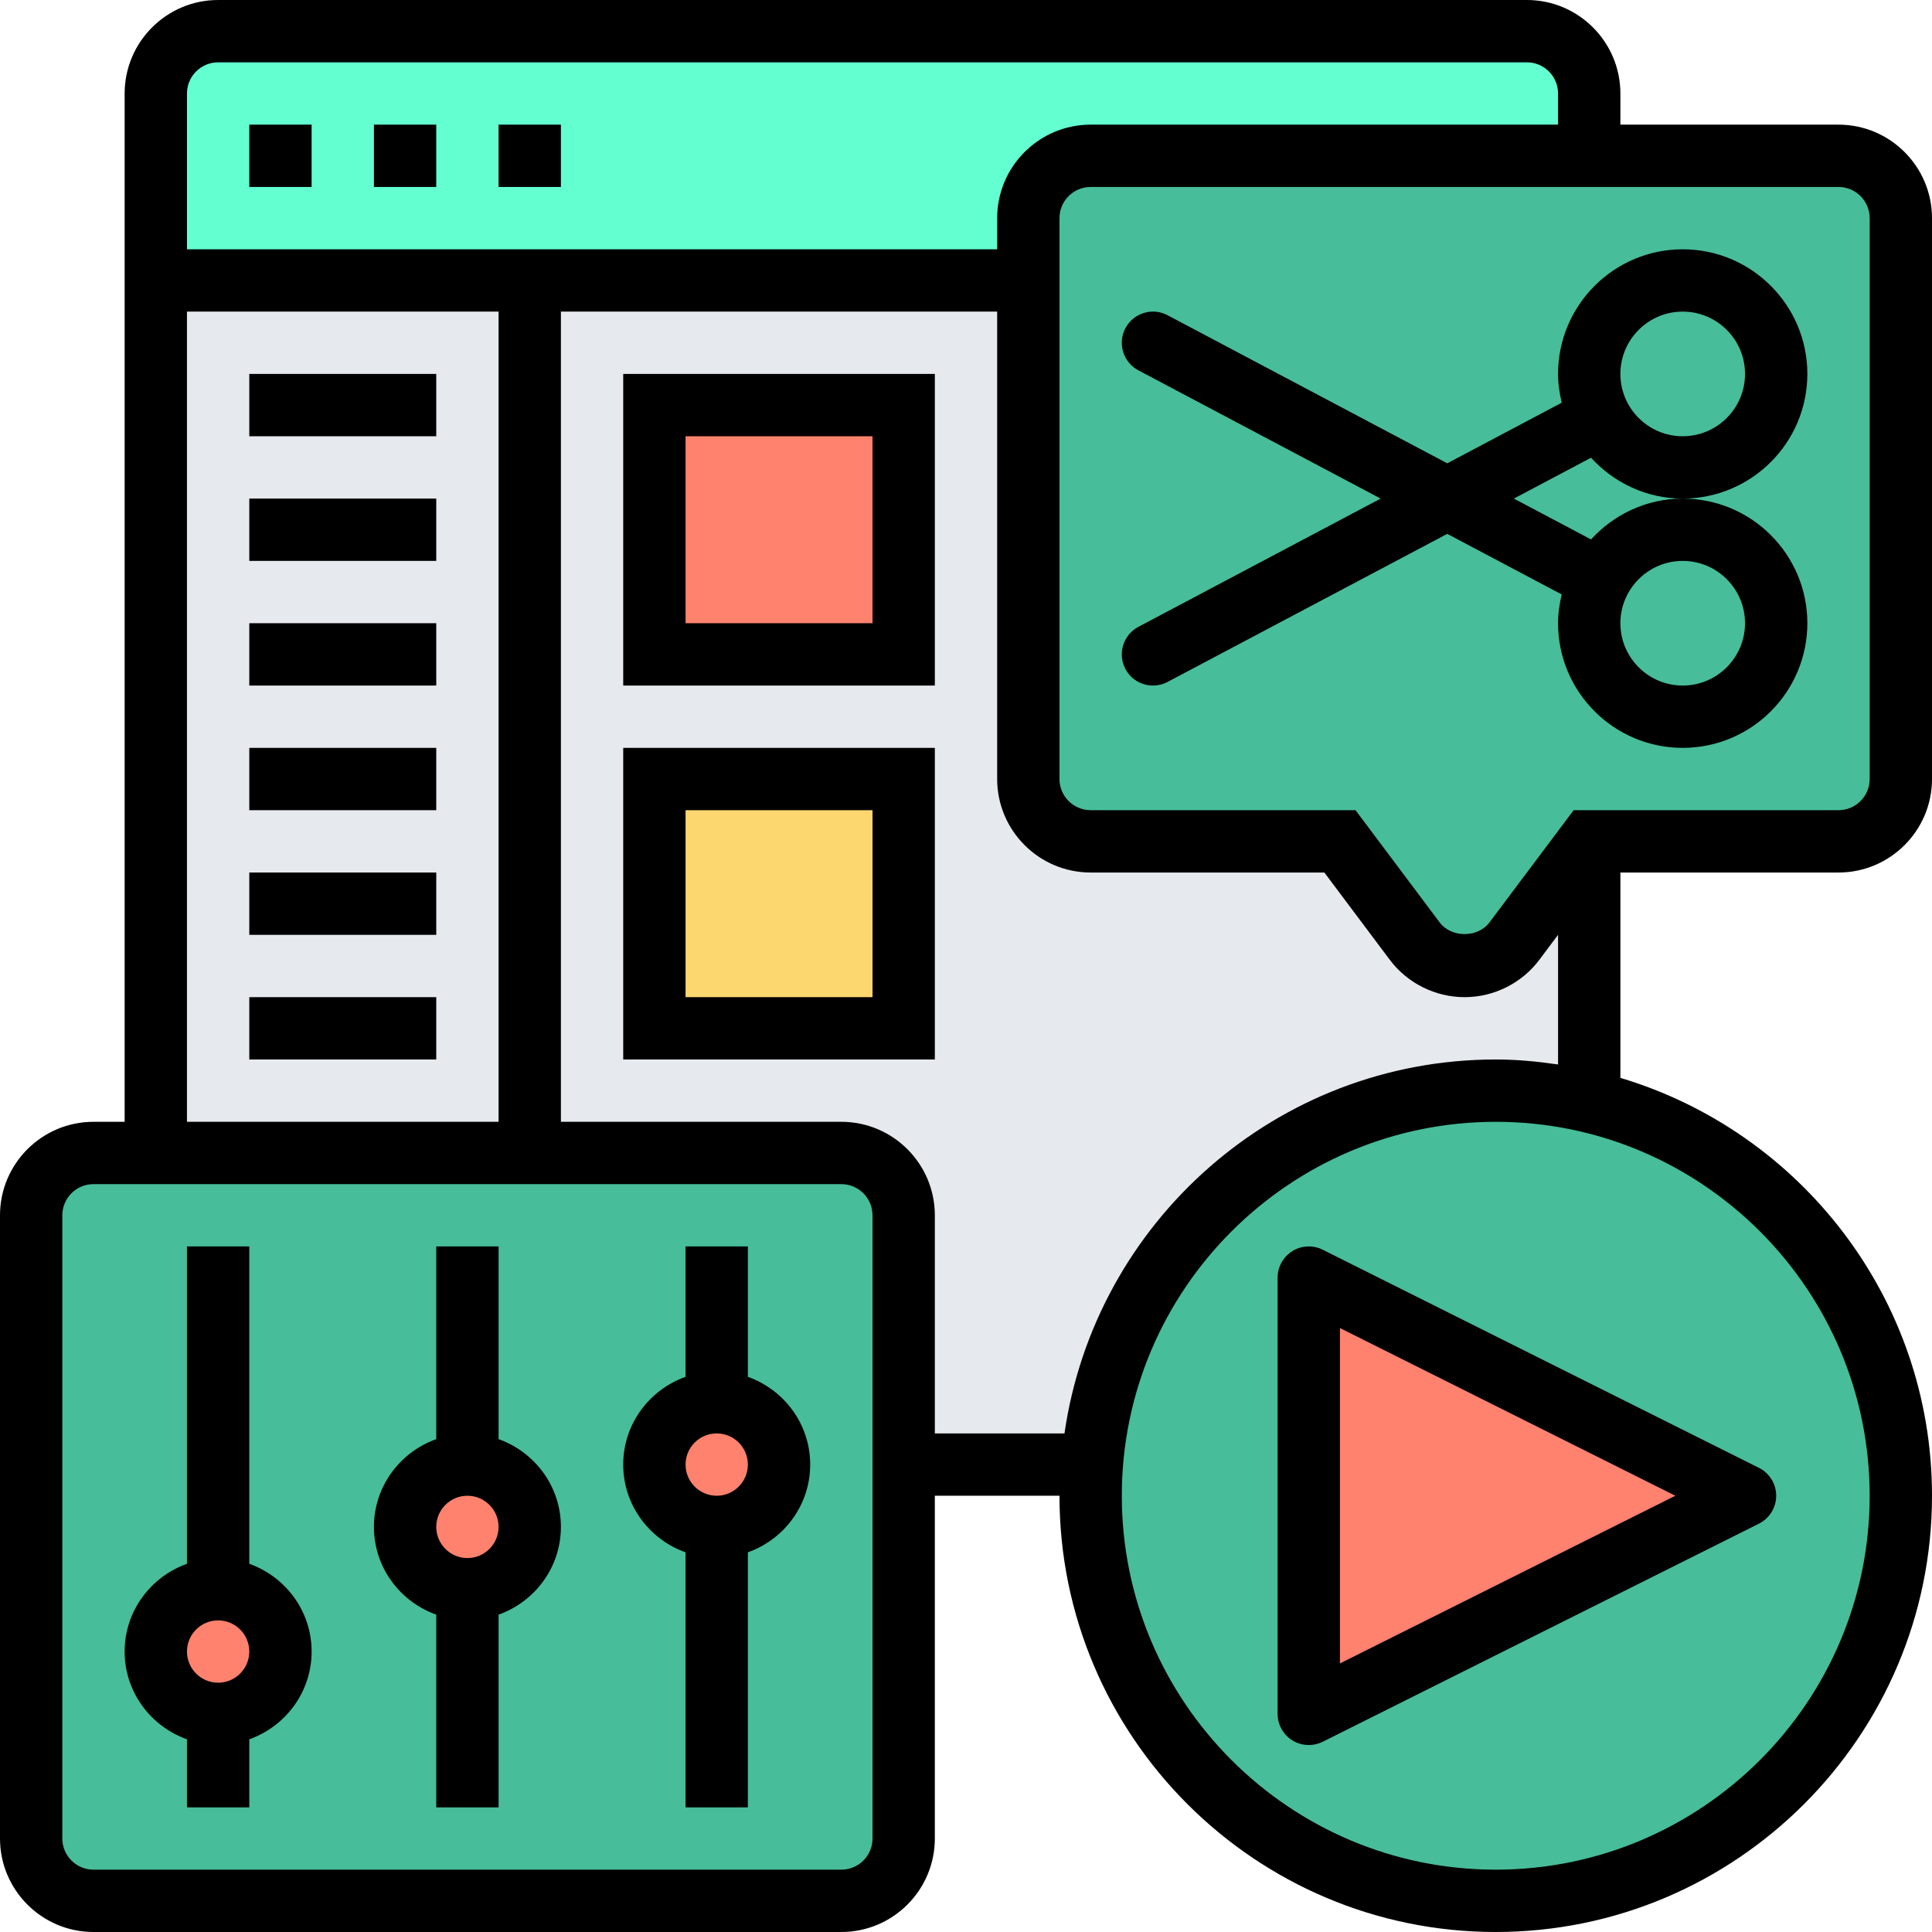
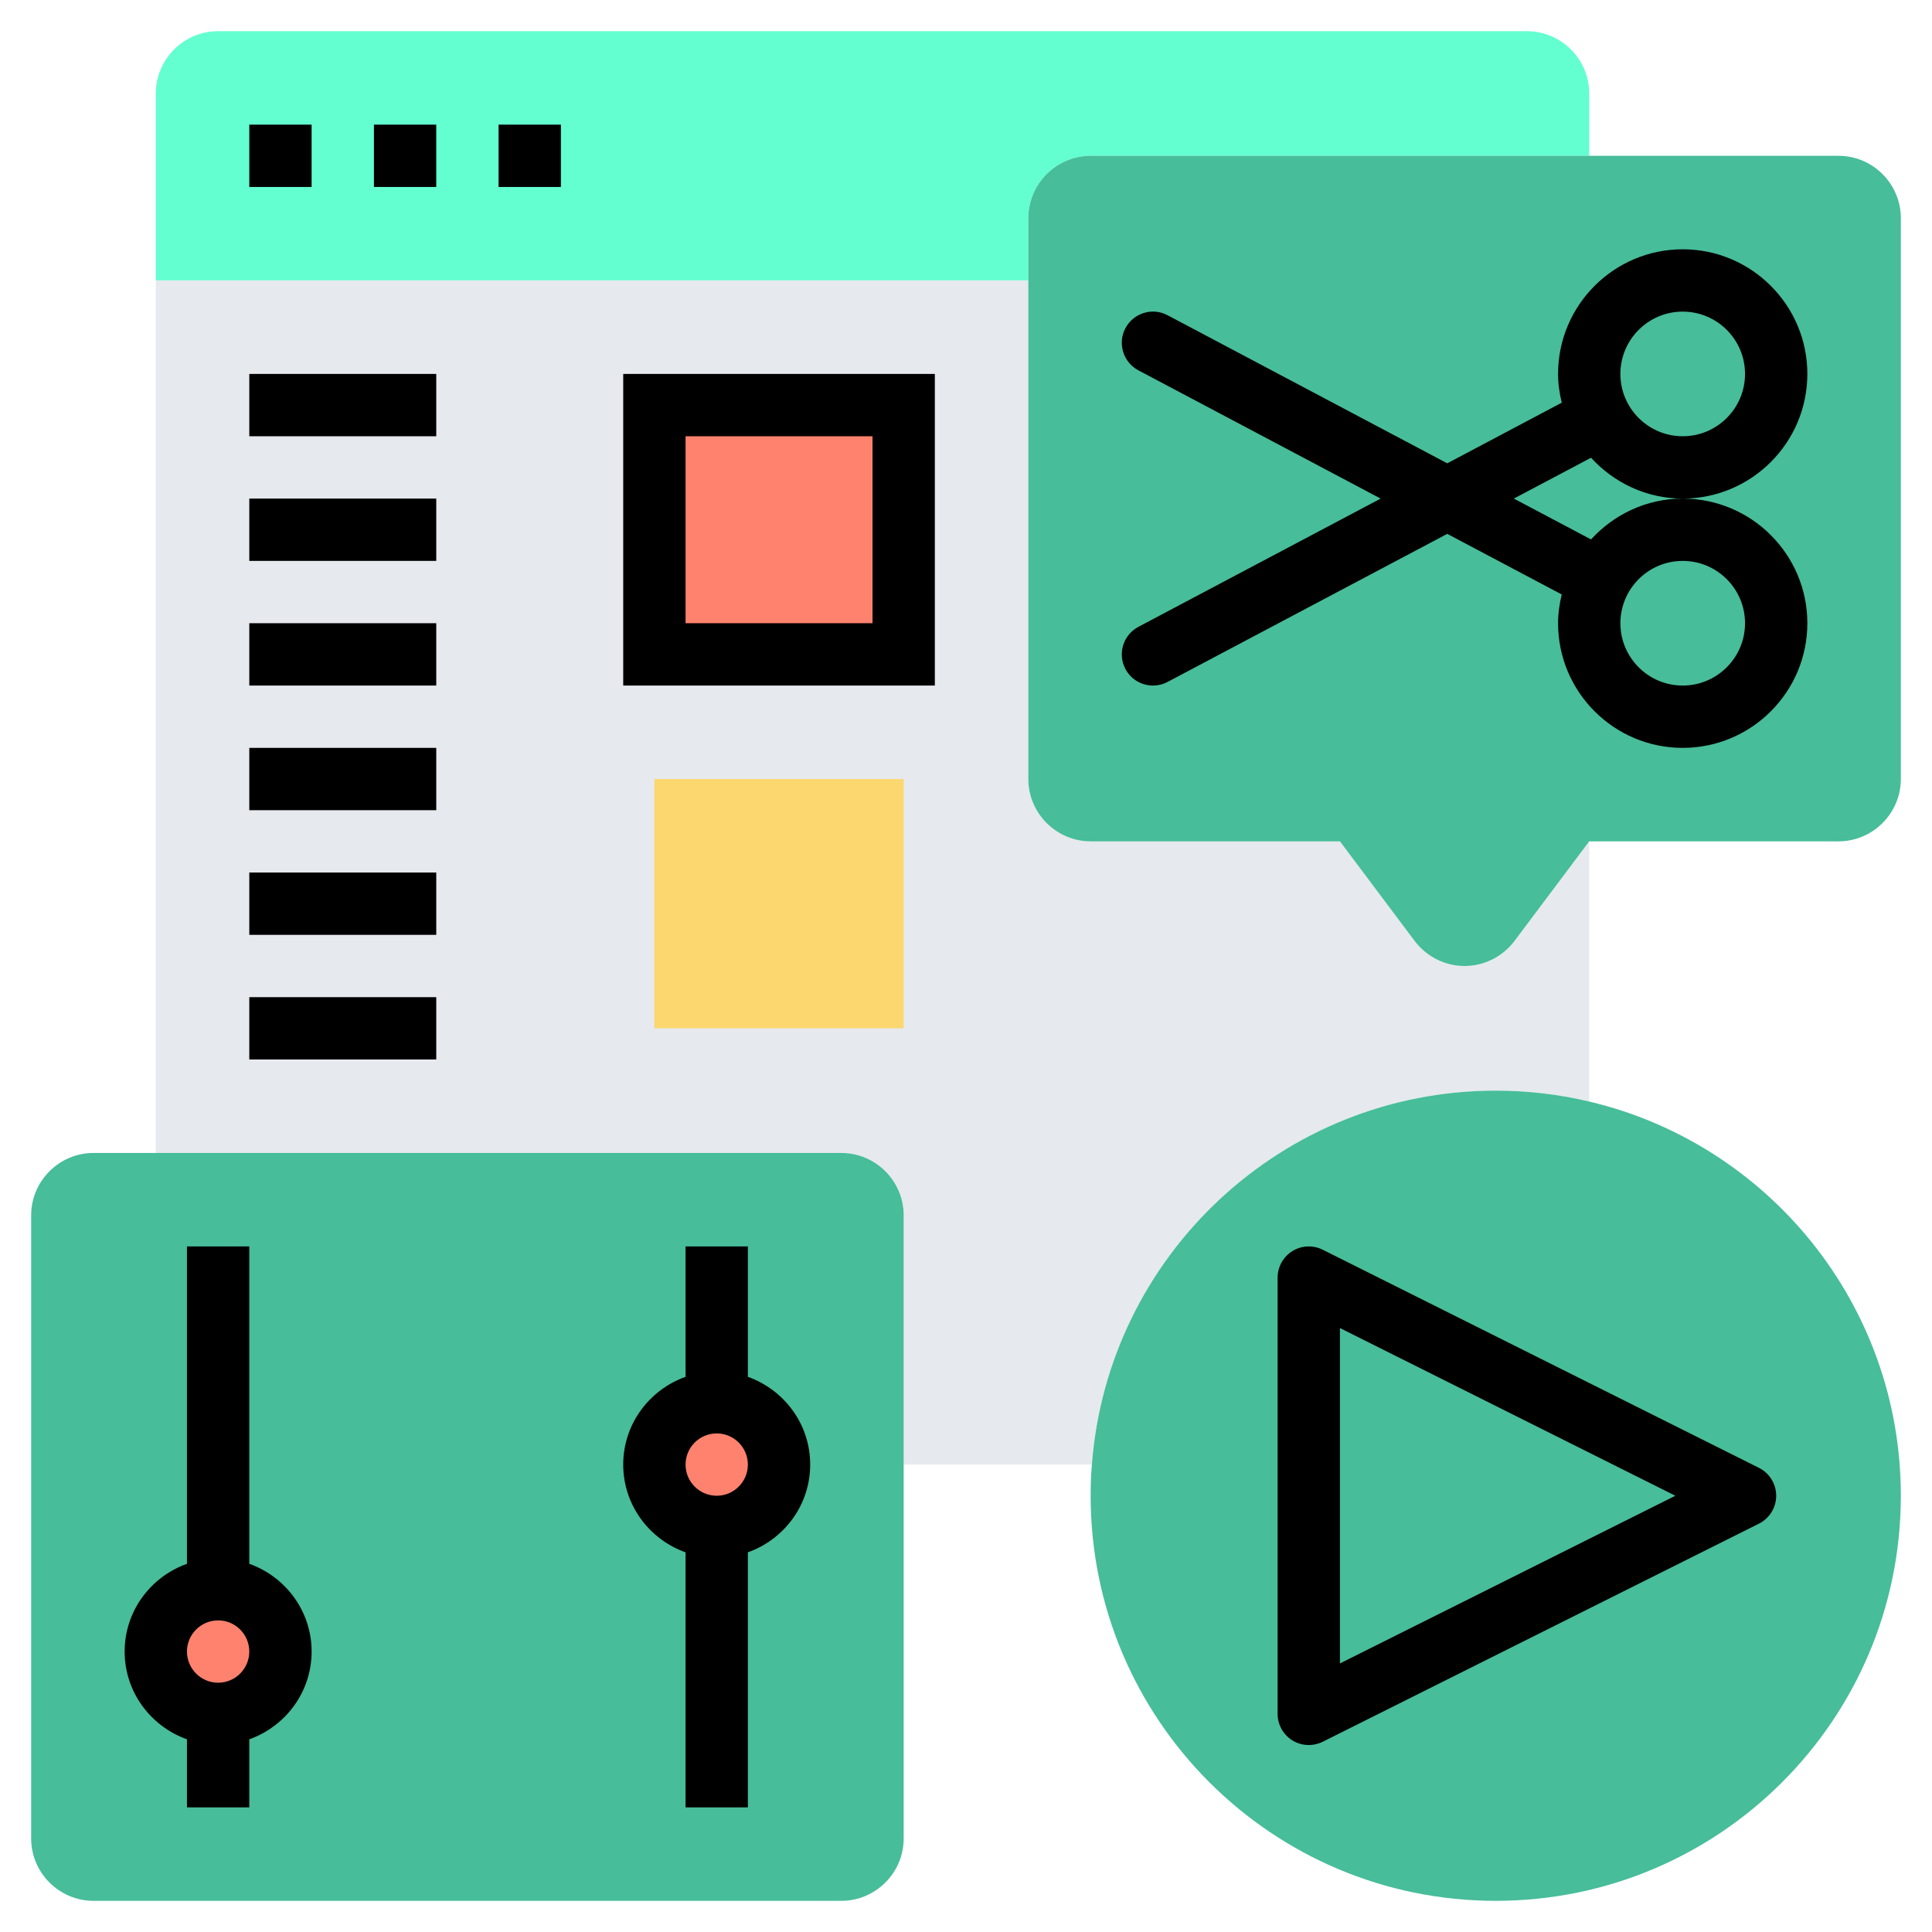
<svg xmlns="http://www.w3.org/2000/svg" width="200" height="200" viewBox="0 0 200 200" fill="none">
  <g clip-path="url(#clip0_2037_2)">
    <path d="M106.451 22.58V29.032H54.839H16.129V9.677C16.129 6.129 19.032 3.226 22.581 3.226H158.064C161.613 3.226 164.516 6.129 164.516 9.677V16.129H112.903C109.355 16.129 106.451 19.032 106.451 22.58Z" fill="#63FFD1" />
    <path d="M156.774 97.419C155.548 99.032 153.645 100 151.613 100C149.581 100 147.677 99.032 146.451 97.419L138.71 87.097H112.903C109.355 87.097 106.451 84.194 106.451 80.645V29.032H16.129V119.355H87.097C90.645 119.355 93.548 122.258 93.548 125.806V151.613H113.032C114.677 129.968 132.774 112.903 154.839 112.903C158.161 112.903 161.419 113.29 164.516 114.032V87.097L156.774 97.419Z" fill="#E6E9ED" />
    <path d="M67.742 80.645H93.548V106.451H67.742V80.645Z" fill="#FCD770" />
    <path d="M67.742 41.935H93.548V67.742H67.742V41.935Z" fill="#FF826E" />
    <path d="M196.774 22.581V80.645C196.774 84.193 193.871 87.097 190.322 87.097H164.516L156.774 97.419C155.548 99.032 153.645 100 151.612 100C149.58 100 147.677 99.032 146.451 97.419L138.709 87.097H112.903C109.354 87.097 106.451 84.193 106.451 80.645V29.032V22.581C106.451 19.032 109.354 16.129 112.903 16.129H164.516H190.322C193.871 16.129 196.774 19.032 196.774 22.581Z" fill="#47BD9A" />
    <path d="M164.516 114.032C183 118.387 196.774 135 196.774 154.838C196.774 178 178 196.774 154.838 196.774C131.677 196.774 112.903 178 112.903 154.838C112.903 153.742 112.935 152.677 113.032 151.613C114.677 129.967 132.774 112.903 154.838 112.903C158.161 112.903 161.419 113.29 164.516 114.032Z" fill="#47BD9A" />
    <path d="M93.548 151.613V190.322C93.548 193.871 90.645 196.774 87.097 196.774H9.677C6.129 196.774 3.226 193.871 3.226 190.322V125.806C3.226 122.258 6.129 119.354 9.677 119.354H16.129H54.839H87.097C90.645 119.354 93.548 122.258 93.548 125.806V151.613Z" fill="#47BD9A" />
    <path d="M74.193 158.064C77.756 158.064 80.645 155.176 80.645 151.613C80.645 148.05 77.756 145.161 74.193 145.161C70.63 145.161 67.742 148.05 67.742 151.613C67.742 155.176 70.63 158.064 74.193 158.064Z" fill="#FF826E" />
-     <path d="M48.387 164.516C51.95 164.516 54.838 161.628 54.838 158.064C54.838 154.501 51.95 151.613 48.387 151.613C44.824 151.613 41.935 154.501 41.935 158.064C41.935 161.628 44.824 164.516 48.387 164.516Z" fill="#FF826E" />
    <path d="M22.581 177.419C26.144 177.419 29.032 174.531 29.032 170.968C29.032 167.405 26.144 164.516 22.581 164.516C19.017 164.516 16.129 167.405 16.129 170.968C16.129 174.531 19.017 177.419 22.581 177.419Z" fill="#FF826E" />
-     <path d="M180.645 154.838L135.483 177.419V132.258L180.645 154.838Z" fill="#FF826E" />
    <path d="M133.787 129.513C132.838 130.103 132.258 131.139 132.258 132.258V177.419C132.258 178.539 132.838 179.574 133.787 180.165C134.306 180.484 134.893 180.645 135.484 180.645C135.977 180.645 136.471 180.532 136.926 180.307L182.087 157.726C183.18 157.178 183.871 156.061 183.871 154.839C183.871 153.616 183.18 152.5 182.087 151.952L136.926 129.371C135.929 128.874 134.738 128.923 133.787 129.513ZM138.709 137.478L173.432 154.839L138.709 172.2V137.478Z" fill="black" />
-     <path d="M190.323 90.323C195.658 90.323 200 85.981 200 80.645V22.581C200 17.245 195.658 12.903 190.323 12.903H167.742V9.677C167.742 4.342 163.4 0 158.065 0H22.581C17.245 0 12.903 4.342 12.903 9.677V116.129H9.677C4.342 116.129 0 120.471 0 125.806V190.323C0 195.658 4.342 200 9.677 200H87.097C92.432 200 96.774 195.658 96.774 190.323V154.839H109.677C109.677 179.742 129.935 200 154.839 200C179.742 200 200 179.742 200 154.839C200 134.423 186.371 117.148 167.742 111.581V90.323H190.323ZM193.548 22.581V80.645C193.548 82.426 192.1 83.871 190.323 83.871H162.903L154.19 95.487C152.981 97.1 150.242 97.1 149.032 95.487L140.323 83.871H112.903C111.126 83.871 109.677 82.426 109.677 80.645V22.581C109.677 20.8 111.126 19.355 112.903 19.355H190.323C192.1 19.355 193.548 20.8 193.548 22.581ZM22.581 6.452H158.065C159.842 6.452 161.29 7.897 161.29 9.677V12.903H112.903C107.568 12.903 103.226 17.245 103.226 22.581V25.806H19.355V9.677C19.355 7.897 20.803 6.452 22.581 6.452ZM19.355 32.258H51.613V116.129H19.355V32.258ZM90.323 190.323C90.323 192.103 88.874 193.548 87.097 193.548H9.677C7.9 193.548 6.452 192.103 6.452 190.323V125.806C6.452 124.026 7.9 122.581 9.677 122.581H87.097C88.874 122.581 90.323 124.026 90.323 125.806V190.323ZM193.548 154.839C193.548 176.184 176.184 193.548 154.839 193.548C133.494 193.548 116.129 176.184 116.129 154.839C116.129 133.494 133.494 116.129 154.839 116.129C176.184 116.129 193.548 133.494 193.548 154.839ZM154.839 109.677C132.132 109.677 113.339 126.539 110.194 148.387H96.774V125.806C96.774 120.471 92.432 116.129 87.097 116.129H58.065V32.258H103.226V80.645C103.226 85.981 107.568 90.323 112.903 90.323H137.097L143.871 99.358C145.687 101.781 148.584 103.226 151.613 103.226C154.645 103.226 157.539 101.781 159.352 99.358L161.29 96.774V110.194C159.177 109.887 157.035 109.677 154.839 109.677Z" fill="black" />
    <path d="M116.503 69.252C117.084 70.345 118.2 70.968 119.358 70.968C119.868 70.968 120.384 70.849 120.865 70.594L149.819 55.265L161.671 61.539C161.442 62.497 161.29 63.487 161.29 64.516C161.29 71.632 167.077 77.419 174.194 77.419C181.31 77.419 187.097 71.632 187.097 64.516C187.097 57.4 181.31 51.613 174.194 51.613C170.429 51.613 167.065 53.261 164.703 55.842L156.713 51.613L164.703 47.384C167.065 49.965 170.429 51.613 174.194 51.613C181.31 51.613 187.097 45.826 187.097 38.71C187.097 31.594 181.31 25.807 174.194 25.807C167.077 25.807 161.29 31.594 161.29 38.71C161.29 39.739 161.442 40.729 161.671 41.687L149.819 47.962L120.865 32.632C119.29 31.794 117.339 32.403 116.503 33.974C115.671 35.549 116.271 37.5 117.845 38.336L142.926 51.613L117.845 64.891C116.271 65.726 115.671 67.674 116.503 69.252ZM174.194 58.065C177.752 58.065 180.645 60.958 180.645 64.516C180.645 68.074 177.752 70.968 174.194 70.968C170.635 70.968 167.742 68.074 167.742 64.516C167.742 60.958 170.635 58.065 174.194 58.065ZM174.194 32.258C177.752 32.258 180.645 35.152 180.645 38.71C180.645 42.268 177.752 45.161 174.194 45.161C170.635 45.161 167.742 42.268 167.742 38.71C167.742 35.152 170.635 32.258 174.194 32.258Z" fill="black" />
    <path d="M25.807 12.903H32.258V19.355H25.807V12.903Z" fill="black" />
    <path d="M51.613 12.903H58.064V19.355H51.613V12.903Z" fill="black" />
    <path d="M38.709 12.903H45.161V19.355H38.709V12.903Z" fill="black" />
    <path d="M25.806 161.884V129.032H19.355V161.884C15.61 163.219 12.903 166.768 12.903 170.968C12.903 175.168 15.61 178.716 19.355 180.052V187.097H25.806V180.052C29.552 178.716 32.258 175.168 32.258 170.968C32.258 166.768 29.552 163.219 25.806 161.884ZM22.581 174.194C20.803 174.194 19.355 172.748 19.355 170.968C19.355 169.187 20.803 167.742 22.581 167.742C24.358 167.742 25.806 169.187 25.806 170.968C25.806 172.748 24.358 174.194 22.581 174.194Z" fill="black" />
-     <path d="M51.613 148.981V129.032H45.161V148.981C41.416 150.316 38.709 153.864 38.709 158.064C38.709 162.264 41.416 165.813 45.161 167.148V187.097H51.613V167.148C55.358 165.813 58.064 162.264 58.064 158.064C58.064 153.864 55.358 150.316 51.613 148.981ZM48.387 161.29C46.609 161.29 45.161 159.845 45.161 158.064C45.161 156.284 46.609 154.839 48.387 154.839C50.164 154.839 51.613 156.284 51.613 158.064C51.613 159.845 50.164 161.29 48.387 161.29Z" fill="black" />
    <path d="M77.419 142.529V129.032H70.968V142.529C67.223 143.864 64.516 147.413 64.516 151.613C64.516 155.813 67.223 159.361 70.968 160.697V187.097H77.419V160.697C81.165 159.361 83.871 155.813 83.871 151.613C83.871 147.413 81.165 143.864 77.419 142.529ZM74.194 154.839C72.416 154.839 70.968 153.394 70.968 151.613C70.968 149.832 72.416 148.387 74.194 148.387C75.971 148.387 77.419 149.832 77.419 151.613C77.419 153.394 75.971 154.839 74.194 154.839Z" fill="black" />
    <path d="M25.807 38.709H45.161V45.161H25.807V38.709Z" fill="black" />
    <path d="M25.807 51.613H45.161V58.064H25.807V51.613Z" fill="black" />
    <path d="M25.807 64.516H45.161V70.968H25.807V64.516Z" fill="black" />
    <path d="M25.807 77.419H45.161V83.871H25.807V77.419Z" fill="black" />
    <path d="M25.807 90.323H45.161V96.774H25.807V90.323Z" fill="black" />
    <path d="M25.807 103.226H45.161V109.677H25.807V103.226Z" fill="black" />
    <path d="M64.516 70.968H96.774V38.709H64.516V70.968ZM70.968 45.161H90.323V64.516H70.968V45.161Z" fill="black" />
-     <path d="M64.516 109.677H96.774V77.419H64.516V109.677ZM70.968 83.871H90.323V103.226H70.968V83.871Z" fill="black" />
  </g>
  <defs>
    <clipPath id="clip0_2037_2">
      <rect width="200" height="200" fill="white" />
    </clipPath>
  </defs>
</svg>